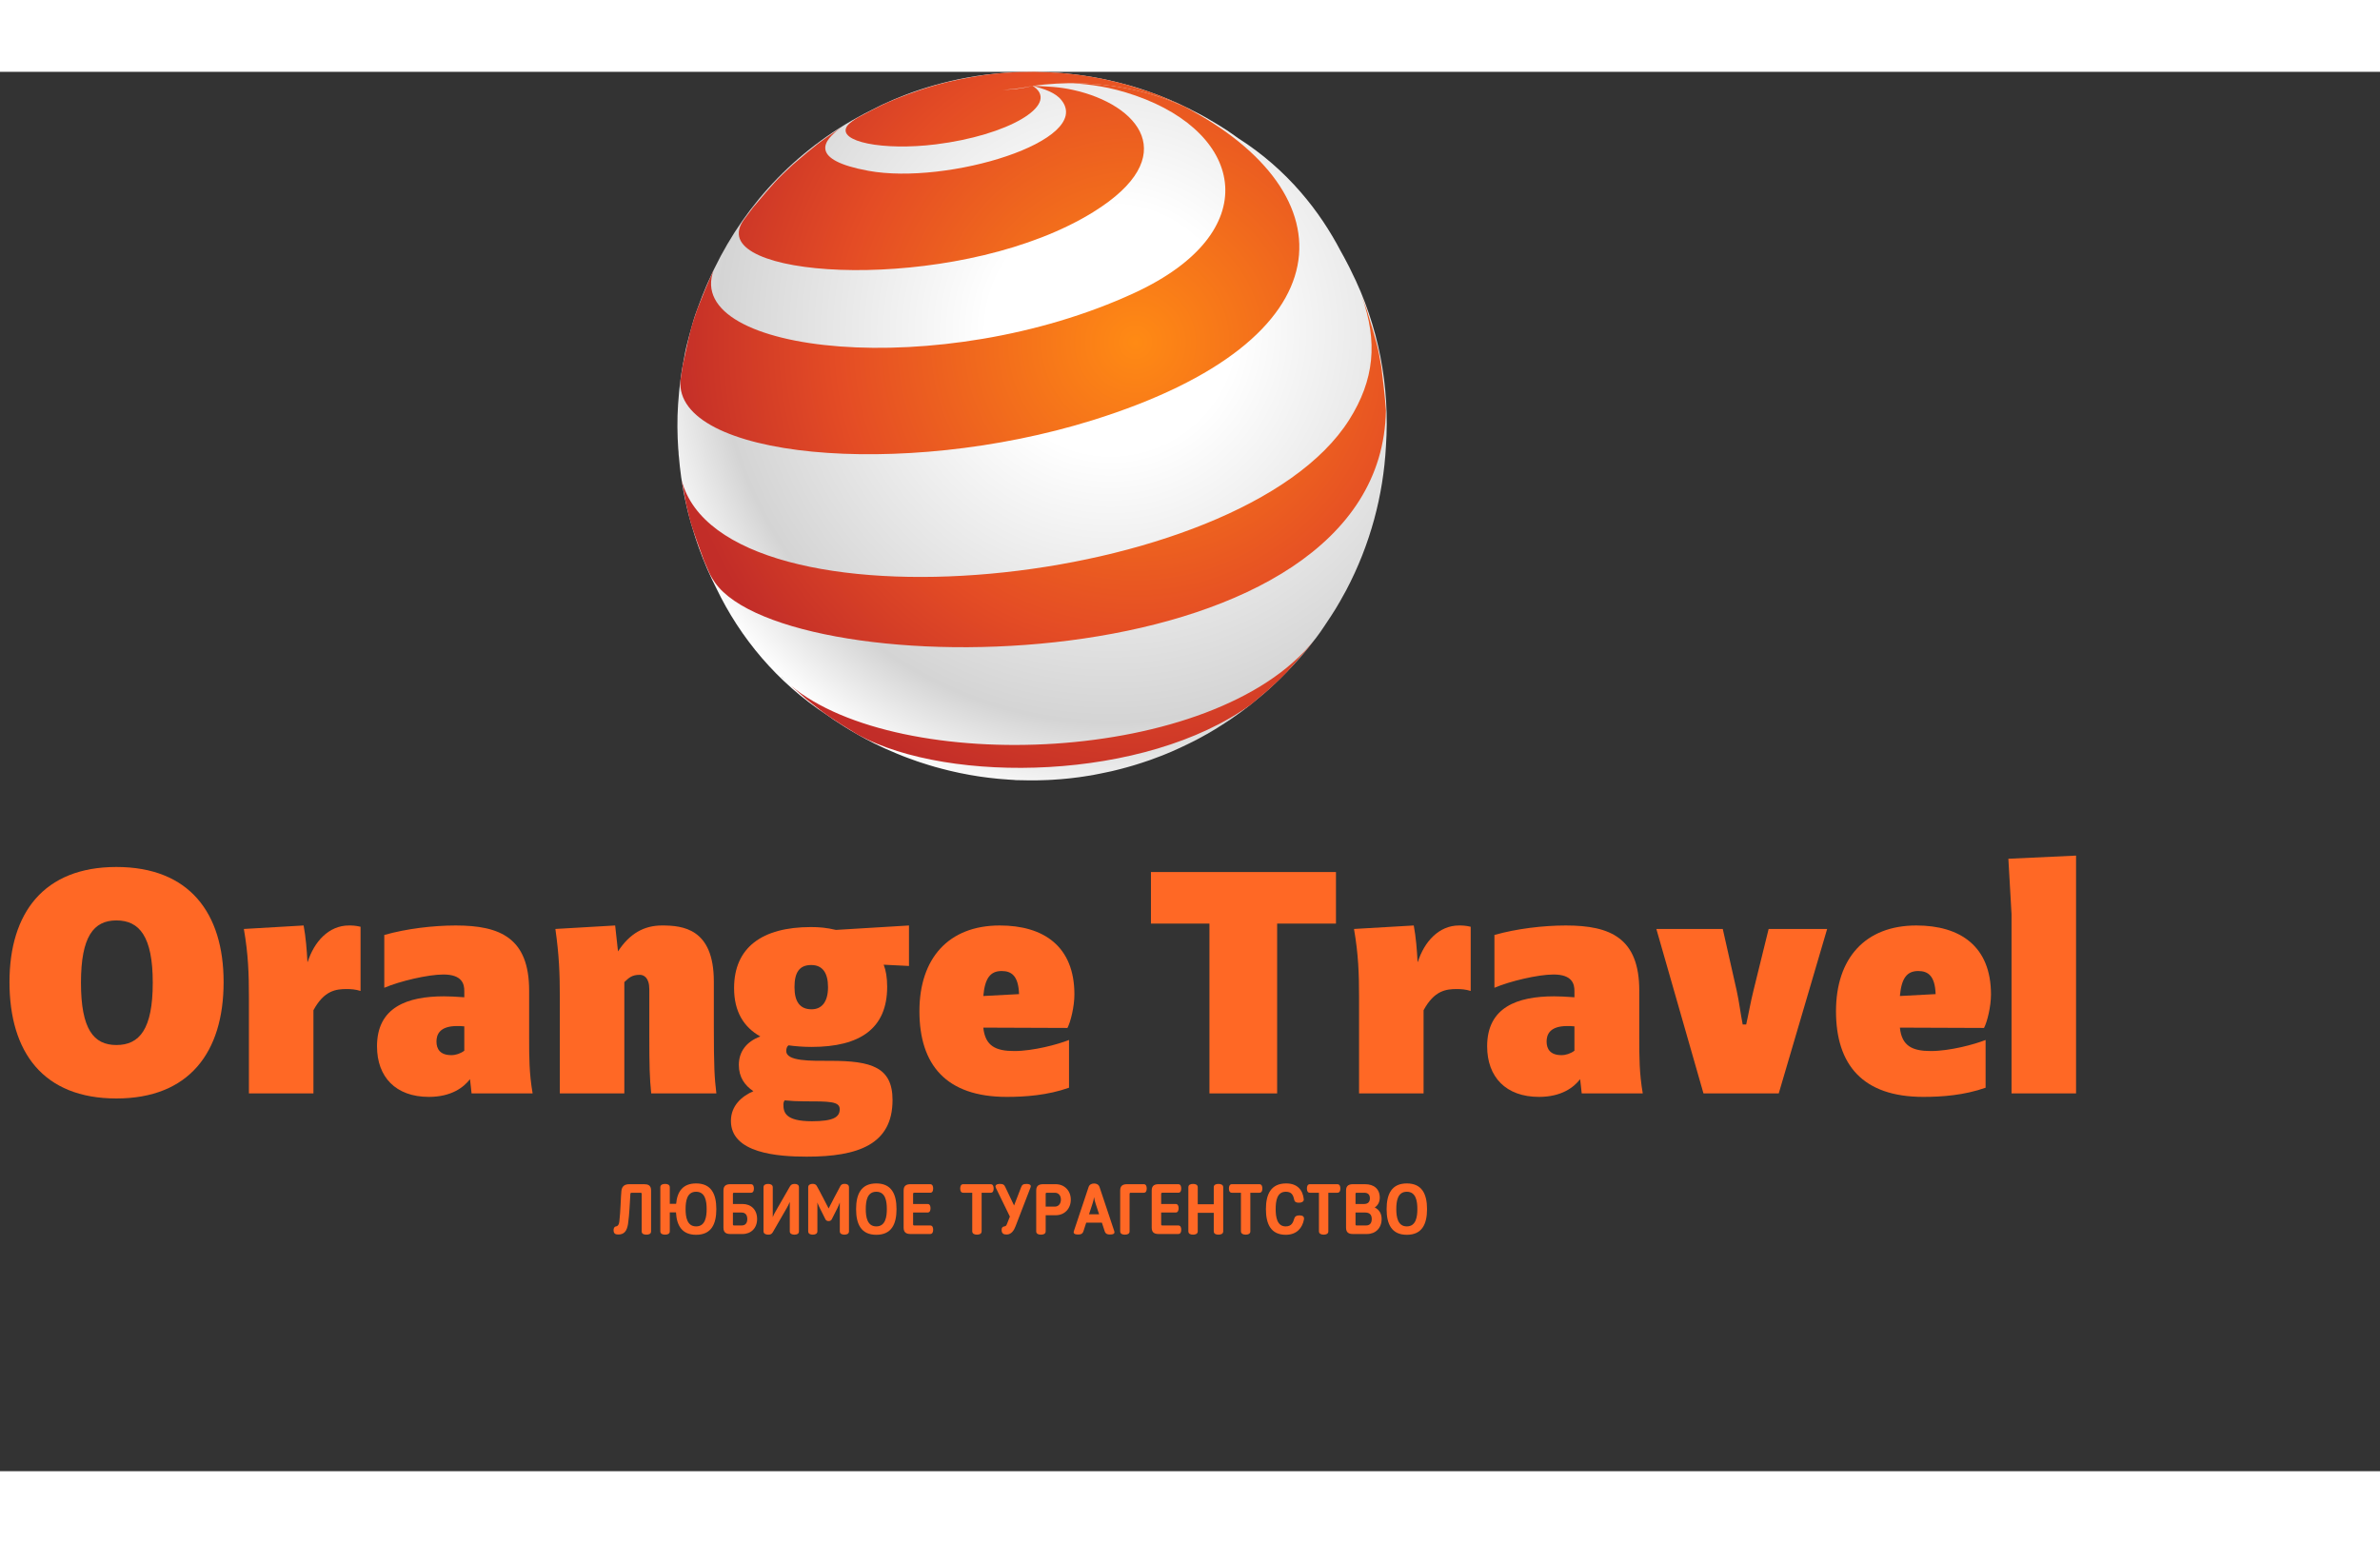
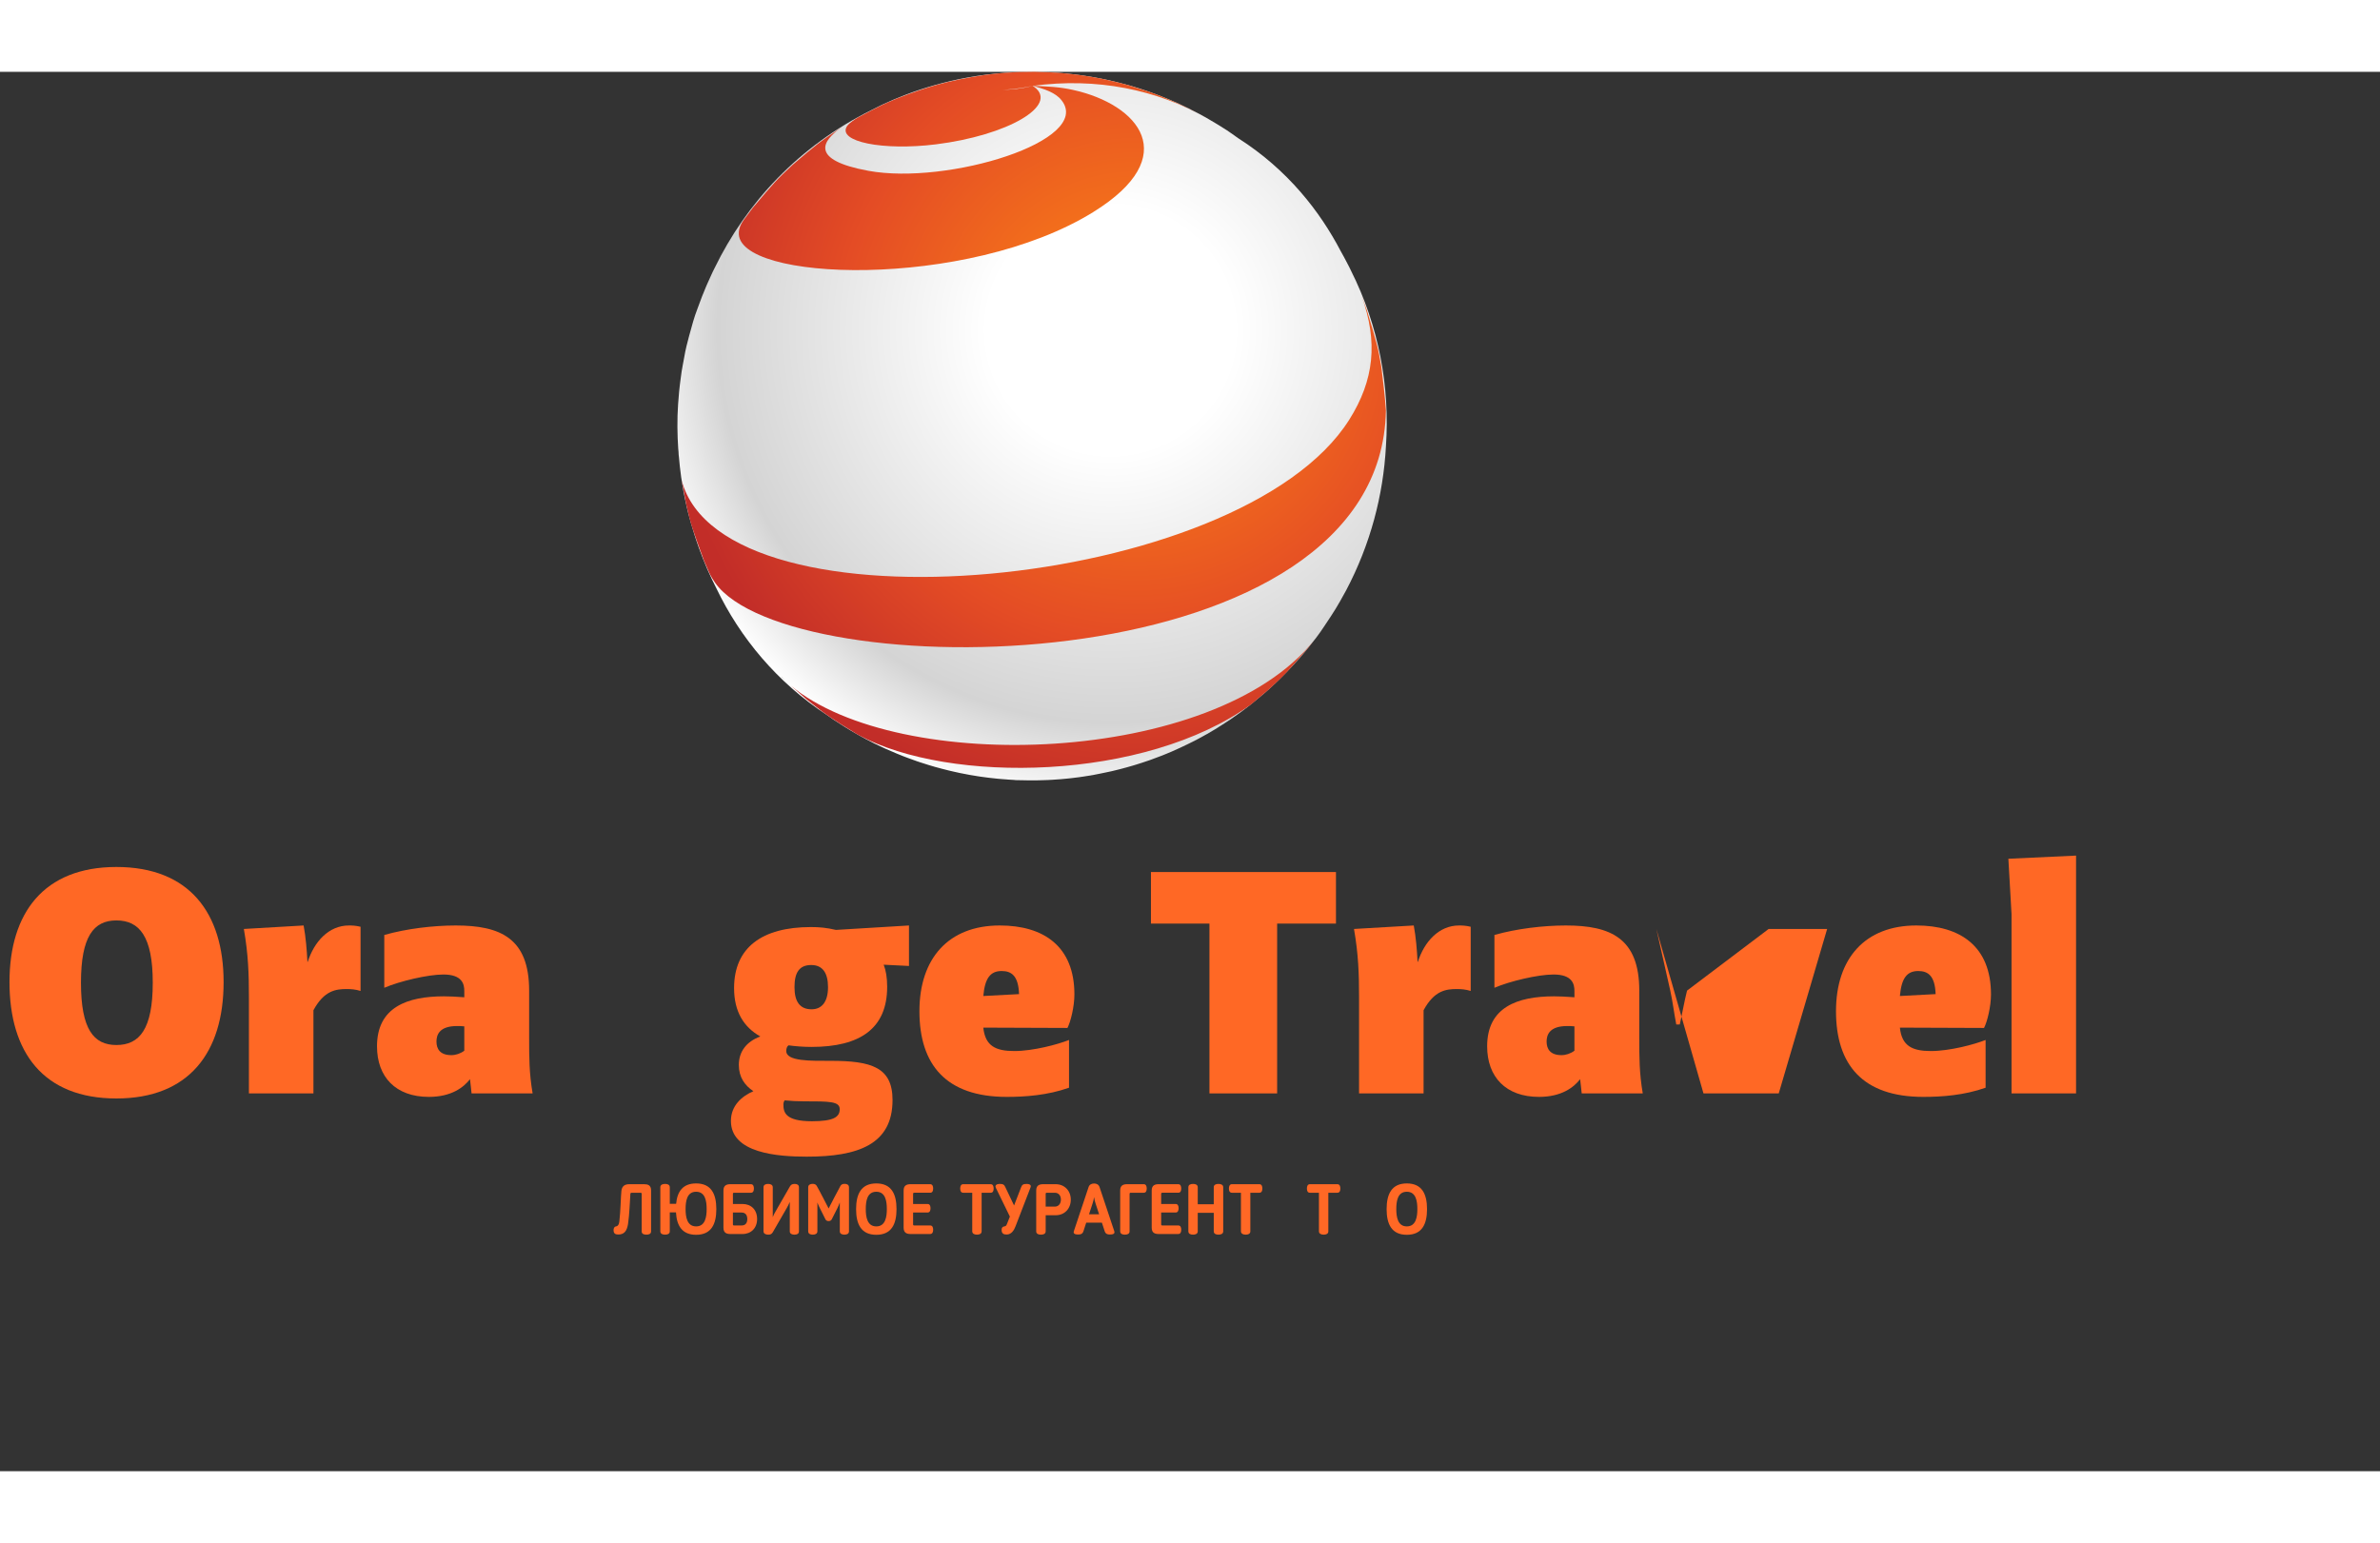
<svg xmlns="http://www.w3.org/2000/svg" version="1.1" id="Layer_1" x="0px" y="0px" width="1700px" height="1102.299px" viewBox="0 0 301 177" style="enable-background:new 0 0 261 157;" xml:space="preserve">
  <rect x="0" y="0" width="301" height="177" fill="#333333" stroke="none" />
  <style type="text/css">.title{fill:#ff6825;}.slogan{fill:#ff6825;}</style>
  <g transform="scale(1.572) translate(54.501,0)">
    <g>
      <radialGradient id="SVGID_1_" cx="34.848" cy="20.775" r="38.687" gradientUnits="userSpaceOnUse">
        <stop offset="0.257" style="stop-color:#ffffff" />
        <stop offset="0.818" style="stop-color:#d4d4d4" />
        <stop offset="1" style="stop-color:#ffffff" />
      </radialGradient>
      <path fill="url(#SVGID_1_)" d="M50.047,47.185c0.039-0.047,0.086-0.102,0.127-0.151c0.033-0.038,0.064-0.077,0.098-0.116 c0.043-0.051,0.082-0.096,0.127-0.15c0.012-0.015,0.027-0.031,0.039-0.045c0.037-0.044,0.078-0.096,0.117-0.141 c0.061-0.074,0.115-0.141,0.178-0.218c0.441-0.54,0.926-1.169,1.279-1.714c0.199-0.287,0.391-0.576,0.576-0.868 c0.146-0.225,0.271-0.421,0.387-0.612c0.234-0.385,0.455-0.775,0.668-1.168c0.055-0.099,0.109-0.197,0.162-0.293 c1.934-3.665,2.984-7.619,3.197-11.593c0.324-4.764-0.557-9.637-2.83-14.154c-0.041-0.085-0.08-0.17-0.123-0.255 c-0.064-0.125-0.129-0.251-0.197-0.376c-0.156-0.301-0.316-0.601-0.486-0.897c-1.658-3.172-4.238-6.531-8.234-9.083 c-0.055-0.039-0.107-0.076-0.164-0.114c-0.061-0.045-0.127-0.092-0.184-0.134c-0.348-0.259-0.781-0.535-1.213-0.799 c-0.068-0.042-0.146-0.089-0.221-0.134c-0.268-0.161-0.533-0.317-0.768-0.454c-0.344-0.204-0.762-0.419-1.18-0.627 c-0.092-0.048-0.193-0.103-0.277-0.146c-0.062-0.029-0.137-0.062-0.203-0.093c-0.16-0.08-0.316-0.154-0.469-0.226 C40.428,2.61,40.4,2.596,40.375,2.584l-0.039-0.017c-0.111-0.051-0.229-0.103-0.35-0.156c-0.006-0.003-0.012-0.005-0.02-0.008 c-0.039-0.018-0.082-0.036-0.125-0.054c-0.059-0.025-0.121-0.056-0.178-0.08c-0.186-0.078-0.363-0.15-0.539-0.22 c-0.07-0.029-0.129-0.054-0.205-0.084c-0.031-0.013-0.074-0.027-0.109-0.041c-0.066-0.026-0.137-0.052-0.207-0.078 c-0.184-0.07-0.357-0.134-0.525-0.194l0.09,0.029l-0.182-0.063C37.91,1.592,37.84,1.567,37.77,1.542l-0.051-0.019 c-0.014-0.004-0.033-0.01-0.047-0.015c-0.125-0.043-0.242-0.083-0.354-0.119c-0.07-0.023-0.141-0.046-0.207-0.068 c-0.393-0.125-0.672-0.204-0.807-0.24c-0.15-0.043-0.328-0.09-0.508-0.136c-0.062-0.017-0.127-0.033-0.193-0.05 c-0.031-0.008-0.059-0.016-0.09-0.023l-0.182-0.048c-0.012-0.003-0.029-0.007-0.041-0.01s-0.027-0.007-0.039-0.01l-0.033-0.008 c-0.33-0.083-0.504-0.12-0.91-0.205c-0.107-0.022-0.236-0.047-0.363-0.071c-0.018-0.003-0.035-0.007-0.055-0.011 c-0.125-0.024-0.248-0.046-0.361-0.068l-0.006-0.001l0.16,0.028l-0.217-0.039L33.41,0.422c-0.266-0.048-0.406-0.07-0.732-0.118 C32.625,0.296,32.561,0.288,32.5,0.28c-0.09-0.013-0.18-0.024-0.271-0.036c-0.047-0.006-0.09-0.012-0.135-0.018l-0.125-0.017 c-0.016-0.002-0.039-0.004-0.057-0.006c-0.225-0.029-0.35-0.042-0.553-0.062c-0.08-0.008-0.162-0.015-0.242-0.022 c-0.168-0.015-0.352-0.03-0.504-0.042h-0.002c-0.053-0.004-0.107-0.007-0.162-0.01l-0.027-0.002 c-0.045-0.003-0.088-0.005-0.133-0.008l-0.047-0.003c-0.09-0.005-0.176-0.012-0.268-0.017l0,0l-0.621-0.025 c-0.02,0-0.043-0.001-0.064-0.001c-0.016,0-0.035-0.001-0.049-0.002c0.006,0,0.014,0,0.021,0c-0.008,0-0.016,0-0.021,0h-0.002 c-0.039-0.001-0.08-0.002-0.119-0.003C28.986,0.001,28.875,0,28.736,0c-0.186,0-0.434,0.001-0.619,0.002L27.91,0.007 c-0.07,0.001-0.141,0.002-0.209,0.004c-0.031,0.001-0.061,0.002-0.09,0.003l-0.119,0.003c-0.176,0.004-0.4,0.018-0.588,0.027 l-0.059,0.003c-0.033,0.002-0.074,0.005-0.109,0.007c-0.002,0-0.004,0-0.006,0c-0.115,0.007-0.229,0.015-0.344,0.023 c-0.006,0-0.012,0.001-0.018,0.001c-4.219,0.299-7.6,1.5-9.771,2.509c-0.076,0.035-0.152,0.072-0.229,0.107 C16.09,2.83,15.834,2.958,15.6,3.081C9.787,5.964,5.537,10.522,2.971,15.828c-0.002,0.004-0.004,0.007-0.006,0.011 c-0.043,0.085-0.082,0.165-0.127,0.256c-0.043,0.089-0.086,0.184-0.127,0.275c-0.111,0.237-0.225,0.49-0.344,0.763 c-0.018,0.042-0.037,0.084-0.055,0.127c-0.221,0.518-0.447,1.087-0.67,1.717c-0.012,0.034-0.027,0.072-0.039,0.104 c-0.238,0.607-0.463,1.415-0.641,2.089c-0.004,0.017-0.01,0.032-0.014,0.048s-0.008,0.032-0.012,0.048 c-0.014,0.055-0.031,0.115-0.045,0.167c-0.008,0.033-0.016,0.072-0.025,0.106c-0.195,0.712-0.279,1.155-0.441,2.074 c-0.004,0.023-0.008,0.045-0.012,0.068c-0.055,0.269-0.098,0.572-0.137,0.884c-0.117,0.84-0.188,1.583-0.225,2.211 c-0.082,1.145-0.062,2.486,0.012,3.536c0.006,0.084,0.018,0.182,0.025,0.27l0.008,0.199c0.008,0.064,0.016,0.14,0.023,0.207 c0.039,0.487,0.098,1.017,0.174,1.57c0.002,0.014,0.004,0.031,0.004,0.045l0.006,0.03c0.1,0.7,0.229,1.438,0.408,2.204 c0.004,0.018,0.205,0.999,0.664,2.421c0.035,0.116,0.072,0.231,0.109,0.346c0.08,0.249,0.156,0.47,0.244,0.704 c0.414,1.157,0.887,2.243,1.41,3.262c1.908,3.973,4.879,7.551,8.836,10.145c0.27,0.203,0.783,0.555,1.463,0.976 c0.006,0.005,0.014,0.009,0.02,0.013c-0.004-0.002-0.008-0.004-0.014-0.008c0.008,0.005,0.016,0.01,0.023,0.014 c0.123,0.076,0.242,0.148,0.355,0.217c0.053,0.032,0.105,0.062,0.16,0.096c0.16,0.096,0.318,0.188,0.471,0.275l0.127,0.072 c-0.016-0.01-0.035-0.021-0.057-0.032c0.746,0.429,1.803,0.978,3.129,1.521c0.119,0.05,0.26,0.106,0.416,0.168 c0.016,0.007,0.033,0.014,0.047,0.02c0.008,0.003,0.018,0.006,0.023,0.009c0.066,0.025,0.137,0.053,0.209,0.08 c0.078,0.029,0.158,0.06,0.238,0.089c0.189,0.071,0.395,0.145,0.617,0.222l0.115,0.042c0.027,0.009,0.061,0.02,0.09,0.028 c0.033,0.012,0.062,0.022,0.098,0.034c0.225,0.075,0.451,0.146,0.68,0.217l0.074,0.022c0.098,0.029,0.195,0.059,0.297,0.088 l0.174,0.052c0.1,0.028,0.219,0.059,0.332,0.089c0.057,0.016,0.111,0.031,0.17,0.047c0.201,0.053,0.402,0.105,0.605,0.153 l0.084,0.019c0.006,0.002,0.014,0.004,0.021,0.006c0.072,0.017,0.145,0.033,0.219,0.05c0.002,0.001,0.006,0.001,0.01,0.003 c0.129,0.029,0.256,0.059,0.389,0.086c0.055,0.012,0.115,0.027,0.166,0.037c0.148,0.031,0.322,0.063,0.496,0.096 c0.098,0.02,0.193,0.038,0.293,0.056l0.023,0.005c0.006,0,0.014,0.002,0.02,0.003c0.002,0.001,0.006,0.001,0.008,0.001l0.053,0.009 c0.121,0.021,0.246,0.041,0.379,0.062l0.148,0.025l0.209,0.032c0.064,0.009,0.143,0.02,0.217,0.029 c0.158,0.021,0.318,0.044,0.48,0.064l0.012,0.001c0.211,0.022,0.492,0.057,0.703,0.077c0.072,0.007,0.156,0.014,0.24,0.021 c0.221,0.021,0.443,0.037,0.67,0.052c0.133,0.01,0.268,0.018,0.381,0.022c0.176,0.029,0.41,0.019,0.592,0.024 c0.195,0.006,0.391,0.01,0.59,0.012c0.018,0,0.039,0,0.055,0c0.186,0,0.434,0,0.619-0.001l0.338-0.009 c0.184-0.004,0.367-0.01,0.553-0.018c0.133-0.008,0.268-0.015,0.383-0.02l0.104-0.008c0.184-0.013,0.393-0.027,0.561-0.039 c0.08-0.007,0.174-0.016,0.266-0.025c0.104-0.01,0.207-0.02,0.311-0.029c0.037-0.004,0.076-0.008,0.111-0.012l0.027-0.002 c0.002,0,0.004-0.001,0.006-0.001s0.002-0.001,0.004-0.001l0.014-0.001c0.221-0.026,0.51-0.059,0.727-0.089l0.285-0.043 c-0.041,0.006-0.082,0.016-0.121,0.021l0.402-0.064l0.041-0.006c0.066-0.011,0.133-0.02,0.199-0.031l0.121-0.018 c0.021-0.004,0.041-0.008,0.062-0.013l0.109-0.017c0.203-0.04,0.412-0.081,0.625-0.124c0.131-0.026,0.256-0.052,0.381-0.079 c0.02-0.004,0.037-0.008,0.057-0.012c0.104-0.021,0.207-0.043,0.311-0.066c0.033-0.008,0.062-0.012,0.096-0.019 c0.17-0.039,0.328-0.079,0.488-0.118c0.01-0.003,0.018-0.005,0.027-0.007c0.012-0.003,0.025-0.007,0.039-0.01 c0.008-0.002,0.014-0.003,0.021-0.005c0.105-0.027,0.207-0.053,0.309-0.08c0.016-0.004,0.031-0.008,0.047-0.012 c0.016-0.005,0.031-0.009,0.047-0.014c0.094-0.024,0.189-0.05,0.285-0.076c0.156-0.043,0.305-0.086,0.451-0.129 c0.049-0.016,0.098-0.029,0.148-0.044c0.107-0.032,0.207-0.063,0.307-0.095c-0.023,0.007-0.049,0.017-0.072,0.023l0.109-0.035 c0.09-0.029,0.186-0.058,0.271-0.086c0.113-0.037,0.227-0.076,0.342-0.115c0.047-0.016,0.096-0.032,0.143-0.048 c0.043-0.015,0.088-0.029,0.131-0.044l0.021-0.008l0.021-0.007l0.223-0.083c0.287-0.104,0.543-0.202,0.768-0.287 c0.045-0.018,0.129-0.052,0.232-0.096c0.016-0.005,0.029-0.012,0.045-0.017c0.148-0.062,0.299-0.122,0.447-0.186 c0.252-0.106,0.473-0.206,0.721-0.324l0.012-0.005c0.018-0.009,0.029-0.015,0.047-0.023c0.037-0.018,0.074-0.036,0.115-0.055 c0.191-0.09,0.377-0.178,0.555-0.266c0.203-0.101,0.406-0.201,0.609-0.308c0.6-0.315,1.094-0.601,1.467-0.829 c0.197-0.12,0.393-0.246,0.588-0.371c0.439-0.275,0.879-0.571,1.373-0.933c0.131-0.097,0.264-0.195,0.395-0.294 c0.141-0.106,0.281-0.213,0.432-0.332c0.07-0.054,0.125-0.102,0.191-0.154c-0.031,0.024-0.055,0.049-0.086,0.073l0.146-0.122 c0.035-0.029,0.072-0.061,0.109-0.09c0.273-0.22,0.539-0.438,0.779-0.645c0.059-0.052,0.117-0.104,0.176-0.156 c0.031-0.027,0.061-0.055,0.092-0.082c0.033-0.029,0.062-0.053,0.096-0.082c0.023-0.021,0.051-0.047,0.074-0.068 c0.174-0.157,0.346-0.317,0.51-0.473c0.104-0.1,0.205-0.197,0.311-0.302c0.168-0.165,0.338-0.335,0.502-0.505l0.092-0.09 c0.039-0.041,0.074-0.083,0.113-0.123c0.088-0.094,0.176-0.182,0.266-0.277c0.006-0.005,0.012-0.012,0.016-0.017 c0.178-0.187,0.342-0.37,0.512-0.564C49.982,47.258,50.014,47.224,50.047,47.185z M8.578,48.858 c0.023,0.024,0.047,0.048,0.07,0.071c-0.072-0.067-0.15-0.141-0.221-0.203l-0.09-0.098C8.41,48.699,8.496,48.78,8.578,48.858z" />
      <g>
        <g>
          <radialGradient id="SVGID_2_" cx="36.848" cy="21.775" r="37.798" gradientUnits="userSpaceOnUse">
            <stop offset="0" style="stop-color:#ff8a14" />
            <stop offset="0.635" style="stop-color:#e44c25" />
            <stop offset="1" style="stop-color:#c22d28" />
          </radialGradient>
          <path fill="url(#SVGID_2_)" d="M28.709,1.216c2.002,1.486-2.145,3.904-7.926,4.62c-4.264,0.528-7.936-0.219-7.145-1.455 c0.182-0.281,0.682-0.584,0.895-0.714c1.92-1.01,1.994-1.049,3.17-1.538c2.303-0.89,4.02-1.424,7.01-1.875 c0.922-0.112,0.922-0.112,1.467-0.159c0.746-0.053,0.973-0.069,1.312-0.078C27.906,0.007,28.322,0,28.736,0 c0.412,0.008,0.824,0.037,1.238,0.037c0.758,0.047,0.916,0.057,1.291,0.096c0.891,0.097,0.891,0.097,1.412,0.172 c0.988,0.16,1.092,0.176,1.631,0.289c1.219,0.274,1.291,0.291,1.996,0.49c1.482,0.456,1.637,0.503,2.615,0.883 c1.746,0.742,2.109,0.897,3.662,1.749c-4.021-2.286-8.838-3.282-14.014-2.585c-0.801,0.167-1.338,0.24-2.4,0.324 c0.783-0.038,1.4-0.068,2.4-0.324l0,0C28.609,1.155,28.67,1.187,28.709,1.216" />
          <radialGradient id="SVGID_3_" cx="36.846" cy="21.775" r="37.799" gradientUnits="userSpaceOnUse">
            <stop offset="0" style="stop-color:#ff8a14" />
            <stop offset="0.635" style="stop-color:#e44c25" />
            <stop offset="1" style="stop-color:#c22d28" />
          </radialGradient>
          <path fill="url(#SVGID_3_)" d="M31.828,1.455c5.268,1.165,8.879,5.334,1.629,9.826c-10.145,6.286-28.854,5.614-28.516,1.613 c0.01-0.131,0.041-0.48,0.393-0.979l0.73-0.974c1.73-2.046,1.871-2.213,3.197-3.451c1.844-1.576,2.127-1.818,3.836-2.958 l0.158-0.102c-1.652,1.13-2.629,2.661,2.098,3.532c6.389,1.177,18.141-2.423,15.541-5.685c-0.488-0.613-1.406-0.915-2.326-1.15 C29.816,1.176,30.717,1.209,31.828,1.455" />
          <radialGradient id="SVGID_4_" cx="36.847" cy="21.775" r="37.799" gradientUnits="userSpaceOnUse">
            <stop offset="0" style="stop-color:#ff8a14" />
            <stop offset="0.635" style="stop-color:#e44c25" />
            <stop offset="1" style="stop-color:#c22d28" />
          </radialGradient>
          <path fill="url(#SVGID_4_)" d="M55.465,19.174c0.848,2.806,0.881,2.916,1.166,4.567c0.133,1.049,0.299,2.45,0.367,3.504 c-0.379,21.86-46.51,22.321-53.666,14.245c-0.451-0.51-0.725-1.074-0.773-1.184L2.127,39.31 c-0.998-2.734-1.037-2.842-1.414-4.471l-0.375-1.979c3.324,12.727,44.984,8.955,53.707-4.863 c2.018-3.197,2.326-6.271,0.996-9.966L55.465,19.174" />
          <radialGradient id="SVGID_5_" cx="36.847" cy="21.775" r="37.799" gradientUnits="userSpaceOnUse">
            <stop offset="0" style="stop-color:#ff8a14" />
            <stop offset="0.635" style="stop-color:#e44c25" />
            <stop offset="1" style="stop-color:#c22d28" />
          </radialGradient>
-           <path fill="url(#SVGID_5_)" d="M40.852,2.833c13.207,6.93,13.363,18.709-7.451,25.198c-15.389,4.797-33.67,3.023-33.156-3.217 l0.176-1.167c0.627-2.934,0.639-2.99,1.184-4.565c0.373-0.944,0.879-2.2,1.309-3.121C0.395,22.7,21.234,24.98,36.785,17.779 C47.32,12.9,45.639,4.979,36.871,1.917c-2.162-0.755-3.68-0.888-5.016-1.006C35.082,0.919,38.119,1.596,40.852,2.833" />
        </g>
        <radialGradient id="SVGID_6_" cx="36.847" cy="21.775" r="37.799" gradientUnits="userSpaceOnUse">
          <stop offset="0" style="stop-color:#ff8a14" />
          <stop offset="0.635" style="stop-color:#e44c25" />
          <stop offset="1" style="stop-color:#c22d28" />
        </radialGradient>
        <path fill="url(#SVGID_6_)" d="M50.789,46.291c-1.748,2.029-1.891,2.194-3.234,3.424l-1.398,1.177 c-8.57,6.199-24.279,6.425-31.574,2.479l-0.127-0.072c-1.947-1.193-2.352-1.441-4.062-2.796l-1.291-1.131 c8.721,7.277,34.08,6.409,42.107-3.619L50.789,46.291" />
      </g>
    </g>
  </g>
  <g transform="scale(0.04) translate(0, 3230.38)">
    <path transform="translate(0,0) rotate(180) scale(-1, 1)" d="M368 -16c-231 0 -338 146 -338 368c0 218 108 364 338 364c231 0 339 -146 339 -364c0 -222 -109 -368 -339 -368zM368 153c73 0 115 50 115 197c0 146 -42 197 -115 197c-72 0 -112 -51 -112 -197c0 -147 40 -197 112 -197z" class="title" />
    <path transform="translate(737,0) rotate(180) scale(-1, 1)" d="M366 531c9 0 20 0 37 -4v-203c-16 5 -30 6 -44 6c-33 0 -71 -4 -105 -67v-263h-204v304c0 74 -2 136 -16 216l189 11c7 -38 10 -76 12 -115h1c20 63 66 115 130 115z" class="title" />
    <path transform="translate(1159,0) rotate(180) scale(-1, 1)" d="M525 0h-193c-2 16 -3 31 -5 45c-20 -26 -59 -56 -130 -56c-105 0 -164 63 -164 160c0 124 96 158 212 158c16 0 37 -1 64 -3v20c0 21 -6 52 -66 52c-49 0 -138 -21 -187 -42v167c70 20 155 30 226 30c141 0 232 -40 232 -206v-151c0 -59 0 -110 11 -174zM268 121 c14 0 29 5 41 14v77c-8 1 -16 1 -23 1c-55 0 -65 -27 -65 -49c0 -23 11 -43 47 -43z" class="title" />
-     <path transform="translate(1720,0) rotate(180) scale(-1, 1)" d="M50 0v304c0 74 -2 131 -14 216l189 11l9 -82c37 57 83 82 139 82c65 0 164 -9 164 -177v-138c0 -133 2 -166 8 -216h-206c-5 50 -6 83 -6 186v143c0 38 -18 46 -30 46c-25 0 -34 -9 -49 -23v-352h-204z" class="title" />
    <path transform="translate(2299,0) rotate(180) scale(-1, 1)" d="M575 531v-128l-80 4c7 -18 11 -40 11 -70c0 -132 -86 -190 -239 -190c-26 0 -51 2 -73 5c-5 -4 -7 -10 -7 -18c0 -33 78 -31 140 -31c129 0 196 -20 196 -124c0 -141 -110 -179 -271 -179c-93 0 -240 11 -240 113c0 48 34 78 71 94c-27 18 -46 44 -46 83 c0 42 24 74 68 90c-53 30 -83 79 -83 153c0 128 88 193 243 193c27 0 49 -2 79 -9zM267 266c32 0 52 23 52 70c0 46 -18 70 -53 70c-38 0 -53 -24 -53 -70c0 -47 18 -70 54 -70zM356 -50c0 25 -32 25 -115 25c-19 0 -39 1 -59 3c-3 -4 -4 -8 -4 -13c0 -24 5 -53 90 -53 c68 0 88 13 88 38z" class="title" />
    <path transform="translate(2886,0) rotate(180) scale(-1, 1)" d="M489 207l-266 1c6 -58 39 -74 98 -74c60 0 138 21 173 35v-151c-68 -24 -138 -29 -197 -29c-192 0 -276 102 -276 271c0 167 92 271 254 271c139 0 236 -66 236 -218c0 -39 -12 -87 -22 -106zM281 387c-36 0 -53 -23 -58 -79l113 6c-2 58 -24 73 -55 73z" class="title" />
    <path transform="translate(3616,0) rotate(180) scale(-1, 1)" d="M608 700v-163h-186v-537h-214v537h-185v163h585z" class="title" />
    <path transform="translate(4247,0) rotate(180) scale(-1, 1)" d="M366 531c9 0 20 0 37 -4v-203c-16 5 -30 6 -44 6c-33 0 -71 -4 -105 -67v-263h-204v304c0 74 -2 136 -16 216l189 11c7 -38 10 -76 12 -115h1c20 63 66 115 130 115z" class="title" />
    <path transform="translate(4669,0) rotate(180) scale(-1, 1)" d="M525 0h-193c-2 16 -3 31 -5 45c-20 -26 -59 -56 -130 -56c-105 0 -164 63 -164 160c0 124 96 158 212 158c16 0 37 -1 64 -3v20c0 21 -6 52 -66 52c-49 0 -138 -21 -187 -42v167c70 20 155 30 226 30c141 0 232 -40 232 -206v-151c0 -59 0 -110 11 -174zM268 121 c14 0 29 5 41 14v77c-8 1 -16 1 -23 1c-55 0 -65 -27 -65 -49c0 -23 11 -43 47 -43z" class="title" />
-     <path transform="translate(5230,0) rotate(180) scale(-1, 1)" d="M362 520h185l-153 -520h-238l-149 520h210l44 -195c8 -36 12 -72 19 -107h11c8 35 14 71 23 107z" class="title" />
+     <path transform="translate(5230,0) rotate(180) scale(-1, 1)" d="M362 520h185l-153 -520h-238l-149 520l44 -195c8 -36 12 -72 19 -107h11c8 35 14 71 23 107z" class="title" />
    <path transform="translate(5784,0) rotate(180) scale(-1, 1)" d="M489 207l-266 1c6 -58 39 -74 98 -74c60 0 138 21 173 35v-151c-68 -24 -138 -29 -197 -29c-192 0 -276 102 -276 271c0 167 92 271 254 271c139 0 236 -66 236 -218c0 -39 -12 -87 -22 -106zM281 387c-36 0 -53 -23 -58 -79l113 6c-2 58 -24 73 -55 73z" class="title" />
    <path transform="translate(6322,0) rotate(180) scale(-1, 1)" d="M28 742l214 10v-752h-204v567z" class="title" />
  </g>
  <g transform="scale(0.009) translate(8611.111, 16333.333)">
    <path transform="translate(0,0) rotate(180) scale(-1, 1)" d="M265 580c-11 0 -16 -4 -18 -17c-7 -92 -12 -286 -33 -423c-16 -97 -53 -148 -139 -147c-42 0 -62 17 -64 55c-1 30 7 54 34 59c27 4 43 27 47 69c17 135 21 365 29 431c9 72 53 93 112 93h207c51 0 98 -12 98 -87v-576c0 -37 -32 -46 -66 -46c-33 0 -66 9 -66 46v526 c0 13 -6 17 -17 17h-124z" class="slogan" />
    <path transform="translate(603,0) rotate(180) scale(-1, 1)" d="M287 424c16 173 94 287 281 287c212 0 284 -148 284 -361c0 -212 -71 -361 -284 -361c-197 0 -273 128 -283 315h-87v-266c0 -37 -33 -47 -66 -47s-67 10 -67 47v619c0 37 34 47 67 47s66 -10 66 -47v-233h89zM716 350c0 109 -18 244 -148 244 c-131 0 -148 -135 -148 -244c0 -108 19 -243 148 -243s148 135 148 243z" class="slogan" />
    <path transform="translate(1490,0) rotate(180) scale(-1, 1)" d="M215 580c-12 0 -17 -4 -17 -17v-141h135c122 0 205 -82 205 -211c0 -127 -84 -211 -205 -211h-170c-50 0 -98 13 -98 88v524c0 75 48 88 98 88h288c33 0 42 -30 42 -60s-8 -60 -42 -60h-236zM319 302h-121v-165c0 -13 5 -17 17 -17h104c56 0 81 35 81 91 c0 55 -26 91 -81 91z" class="slogan" />
    <path transform="translate(2053,0) rotate(180) scale(-1, 1)" d="M434 38v414c-14 -35 -25 -55 -38 -79l-200 -347c-15 -26 -33 -35 -63 -35c-31 0 -68 10 -68 47v619c0 37 33 47 64 47s66 -10 66 -47v-420c13 35 25 54 38 78l201 350c16 28 33 39 68 39c31 0 61 -10 61 -47v-619c0 -37 -31 -47 -63 -47c-31 0 -66 10 -66 47z" class="slogan" />
    <path transform="translate(2681,0) rotate(180) scale(-1, 1)" d="M576 705c32 0 62 -12 62 -48v-619c0 -37 -33 -47 -64 -47s-65 10 -65 47v405c-9 -29 -25 -60 -37 -86l-77 -152c-9 -17 -26 -23 -43 -23c-18 0 -35 6 -44 23l-76 152c-13 26 -28 57 -38 86v-405c0 -37 -34 -47 -65 -47s-64 10 -64 47v619c0 36 31 48 63 48 c26 0 43 -8 56 -27c17 -25 168 -319 168 -319s151 294 167 319c13 19 30 27 57 27z" class="slogan" />
    <path transform="translate(3384,0) rotate(180) scale(-1, 1)" d="M35 350c0 213 72 361 284 361s284 -148 284 -361c0 -212 -71 -361 -284 -361s-284 149 -284 361zM467 350c0 109 -18 244 -148 244c-131 0 -148 -135 -148 -244c0 -108 19 -243 148 -243s148 135 148 243z" class="slogan" />
    <path transform="translate(4022,0) rotate(180) scale(-1, 1)" d="M215 580c-12 0 -17 -4 -17 -17v-141h203c33 0 42 -30 42 -60s-9 -60 -42 -60h-203v-165c0 -13 5 -17 17 -17h223c34 0 42 -30 42 -60s-9 -60 -42 -60h-275c-50 0 -98 13 -98 88v524c0 75 48 88 98 88h275c33 0 42 -30 42 -60s-8 -60 -42 -60h-223z" class="slogan" />
    <path transform="translate(4867,0) rotate(180) scale(-1, 1)" d="M57 700h386c33 0 42 -30 42 -60s-8 -60 -42 -60h-127v-542c0 -37 -33 -47 -66 -47c-29 0 -66 10 -66 47v542h-127c-34 0 -42 30 -42 60s9 60 42 60z" class="slogan" />
    <path transform="translate(5367,0) rotate(180) scale(-1, 1)" d="M504 657l-212 -550c-21 -56 -59 -114 -124 -114c-39 0 -70 10 -71 63c-1 34 13 47 38 51c19 3 27 7 39 39l39 99l-197 404c-18 36 12 53 47 55c56 2 71 -11 87 -47l122 -256l99 256c14 36 28 47 81 47c29 -1 66 -9 52 -47z" class="slogan" />
    <path transform="translate(5885,0) rotate(180) scale(-1, 1)" d="M198 264v-226c0 -37 -33 -47 -67 -47c-33 0 -66 10 -66 47v574c0 75 48 88 98 88h177c120 0 211 -89 211 -217s-89 -219 -211 -219h-142zM326 385c55 0 86 44 86 98c0 56 -30 97 -86 97h-111c-12 0 -17 -4 -17 -17v-178h128z" class="slogan" />
    <path transform="translate(6461,0) rotate(180) scale(-1, 1)" d="M373 277l-48 146c-13 40 -17 56 -23 96c-6 -40 -10 -56 -23 -96l-48 -146h142zM192 160l-39 -120c-14 -42 -42 -47 -75 -47s-74 6 -60 47l207 620c12 36 44 50 77 50s65 -14 77 -50l207 -620c14 -41 -27 -47 -60 -47s-61 5 -75 47l-39 120h-220z" class="slogan" />
    <path transform="translate(7065,0) rotate(180) scale(-1, 1)" d="M214 580c-11 0 -17 -4 -17 -17v-525c0 -37 -33 -47 -66 -47s-66 10 -66 47v574c0 75 47 88 98 88h233c33 0 42 -30 42 -60s-8 -60 -42 -60h-182z" class="slogan" />
    <path transform="translate(7508,0) rotate(180) scale(-1, 1)" d="M215 580c-12 0 -17 -4 -17 -17v-141h203c33 0 42 -30 42 -60s-9 -60 -42 -60h-203v-165c0 -13 5 -17 17 -17h223c34 0 42 -30 42 -60s-9 -60 -42 -60h-275c-50 0 -98 13 -98 88v524c0 75 48 88 98 88h275c33 0 42 -30 42 -60s-8 -60 -42 -60h-223z" class="slogan" />
    <path transform="translate(8023,0) rotate(180) scale(-1, 1)" d="M555 657v-619c0 -37 -34 -47 -67 -47s-66 10 -66 47v260h-225v-260c0 -37 -33 -47 -66 -47s-66 10 -66 47v619c0 37 33 47 66 47s66 -10 66 -47v-239h225v239c0 37 33 47 66 47s67 -10 67 -47z" class="slogan" />
    <path transform="translate(8643,0) rotate(180) scale(-1, 1)" d="M57 700h386c33 0 42 -30 42 -60s-8 -60 -42 -60h-127v-542c0 -37 -33 -47 -66 -47c-29 0 -66 10 -66 47v542h-127c-34 0 -42 30 -42 60s9 60 42 60z" class="slogan" />
-     <path transform="translate(9143,0) rotate(180) scale(-1, 1)" d="M35 350c0 213 73 361 285 361c161 0 234 -97 247 -223c3 -31 -29 -48 -64 -48c-38 -1 -63 7 -71 43c-15 72 -41 111 -118 111c-126 0 -142 -135 -142 -244c0 -108 18 -244 142 -243c79 0 103 52 120 112c9 30 31 42 71 43c47 0 72 -17 64 -59 c-20 -108 -93 -214 -255 -214c-208 0 -279 149 -279 361z" class="slogan" />
    <path transform="translate(9739,0) rotate(180) scale(-1, 1)" d="M57 700h386c33 0 42 -30 42 -60s-8 -60 -42 -60h-127v-542c0 -37 -33 -47 -66 -47c-29 0 -66 10 -66 47v542h-127c-34 0 -42 30 -42 60s9 60 42 60z" class="slogan" />
-     <path transform="translate(10239,0) rotate(180) scale(-1, 1)" d="M198 302v-165c0 -13 5 -17 17 -17h130c56 0 81 35 81 91c0 63 -33 91 -93 91h-135zM468 373c62 -30 97 -85 97 -162c0 -127 -85 -211 -206 -211h-196c-50 0 -98 13 -98 88v524c0 75 48 88 98 88h170c121 0 206 -63 206 -191c0 -61 -30 -110 -71 -136zM319 422 c55 0 81 31 81 79c0 51 -25 79 -81 79h-104c-12 0 -17 -4 -17 -17v-141h121z" class="slogan" />
    <path transform="translate(10839,0) rotate(180) scale(-1, 1)" d="M35 350c0 213 72 361 284 361s284 -148 284 -361c0 -212 -71 -361 -284 -361s-284 149 -284 361zM467 350c0 109 -18 244 -148 244c-131 0 -148 -135 -148 -244c0 -108 19 -243 148 -243s148 135 148 243z" class="slogan" />
  </g>
</svg>